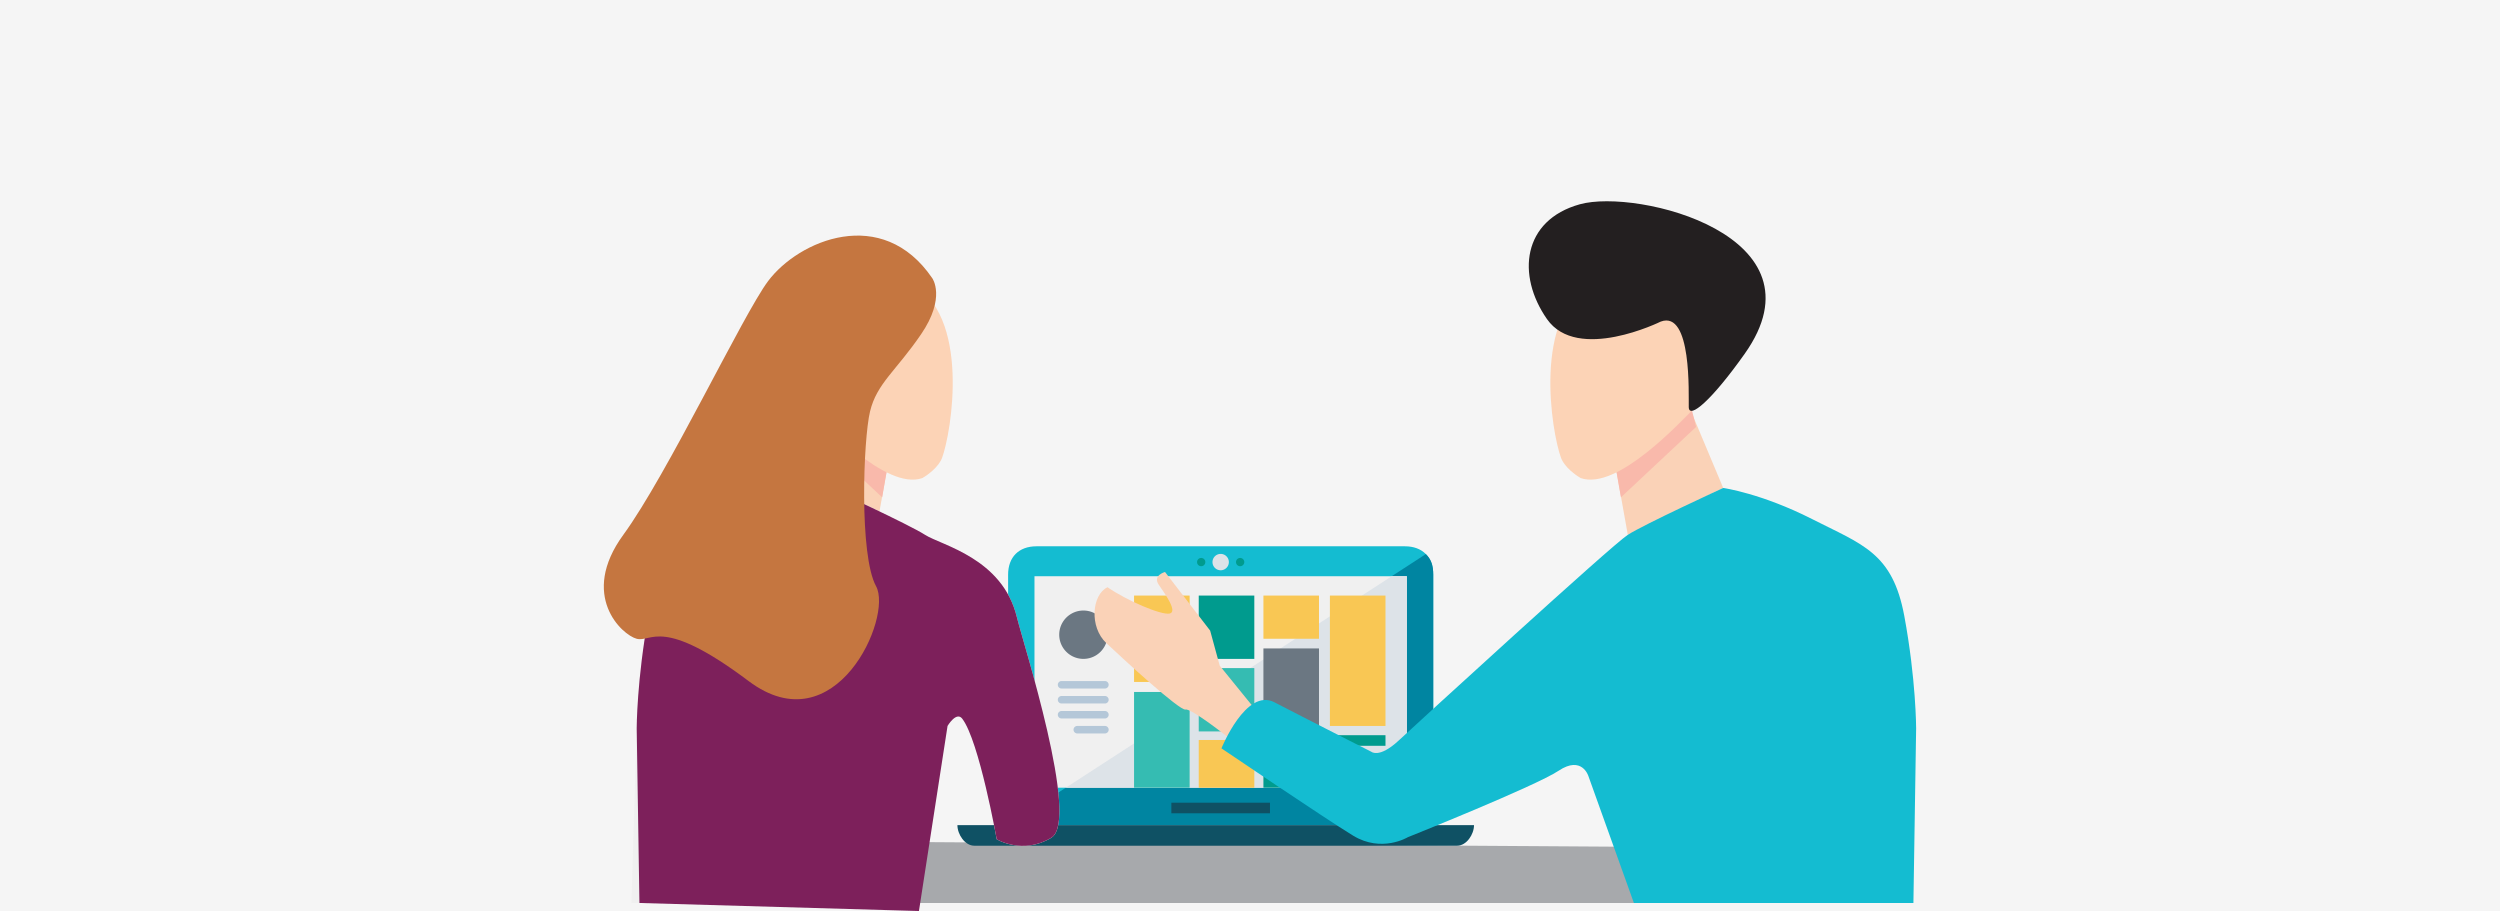
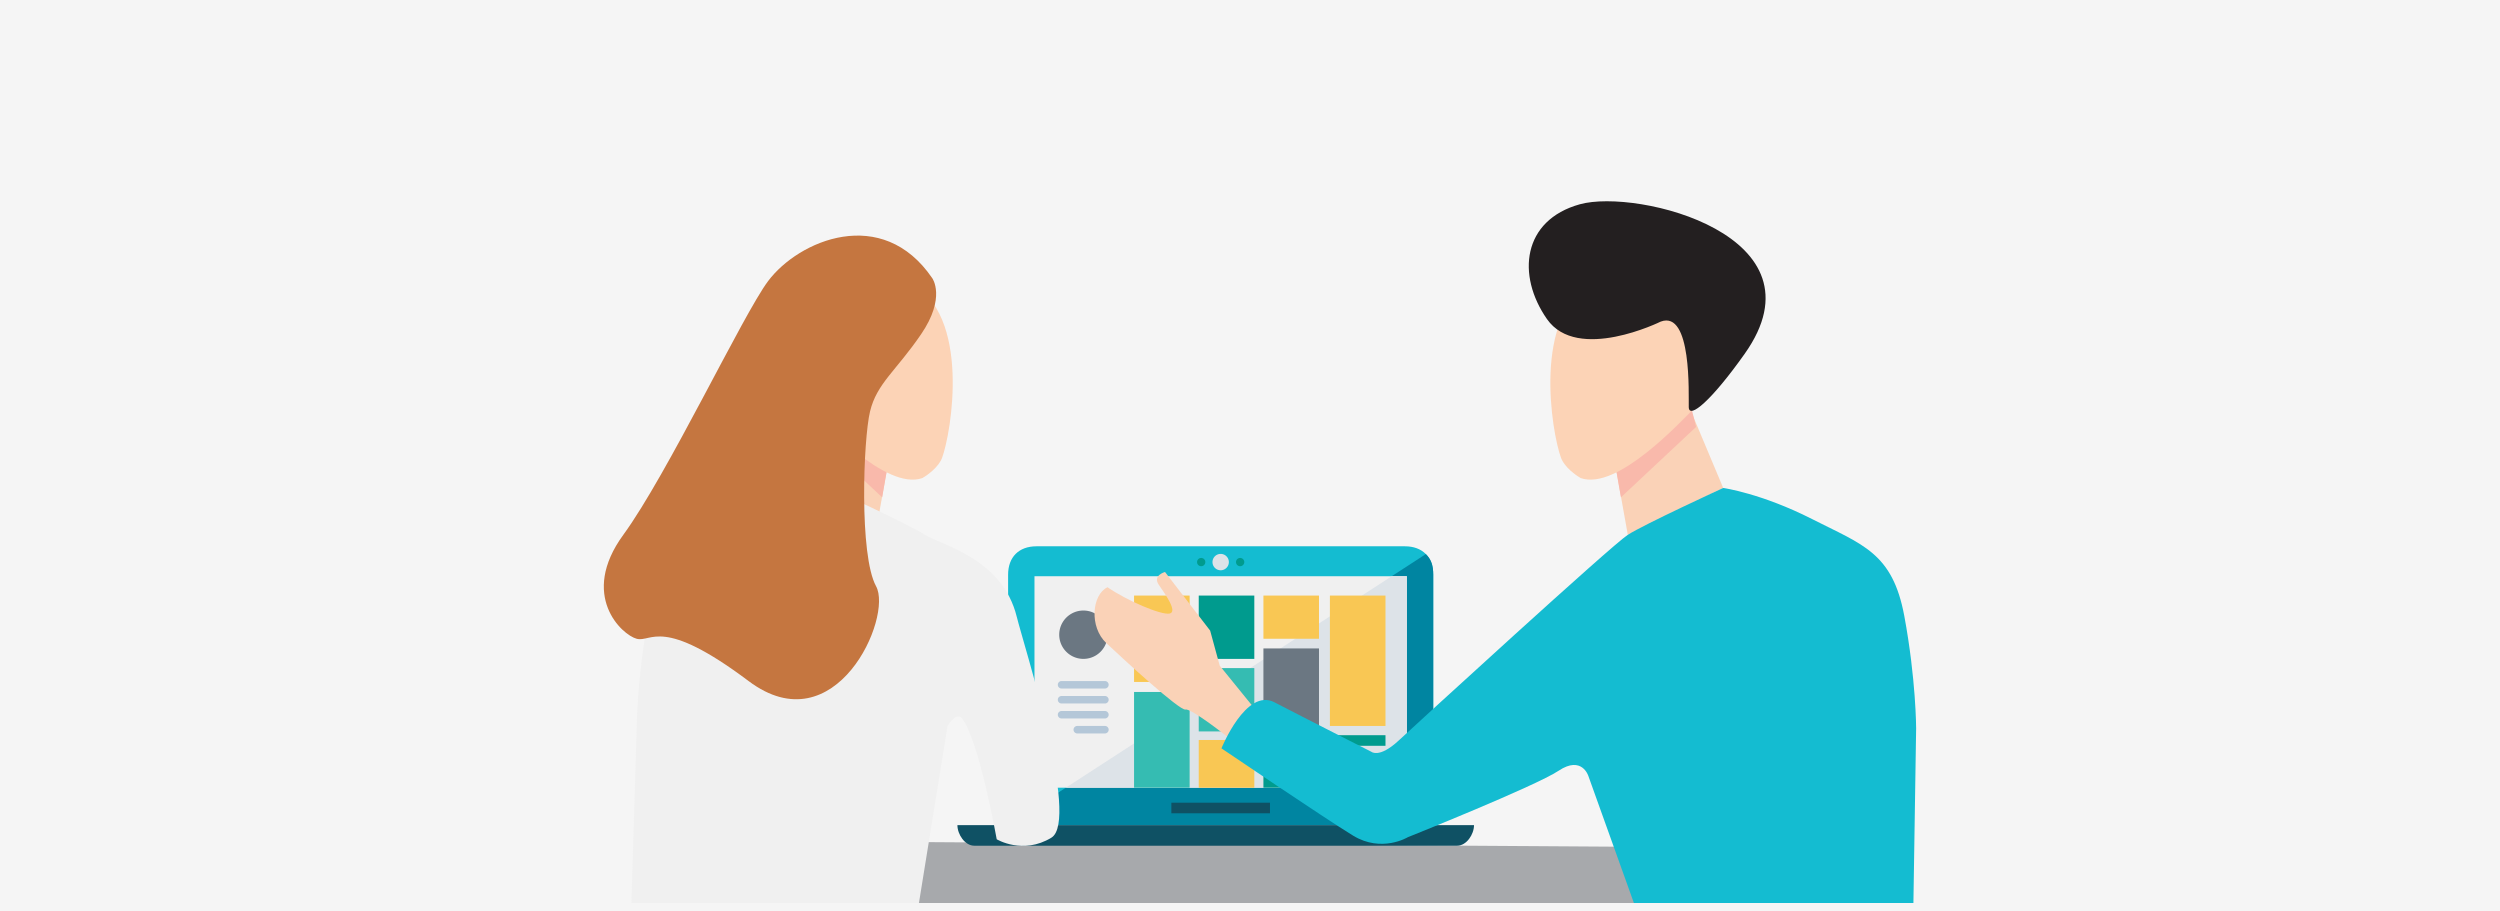
<svg xmlns="http://www.w3.org/2000/svg" width="236" height="86" viewBox="0 0 236 86">
  <g transform="translate(-447 -499)" fill="none" fill-rule="evenodd">
    <path fill="#FFF" d="M0 0h1366v1986H0z" />
    <rect fill="#F5F5F5" x="427" y="499" width="278" height="138" rx="8" />
    <g fill-rule="nonzero">
      <path fill="#A7A9AC" d="M529.048 584.242h79.419l-3.478-5.276-75.94-.503z" />
      <path d="M542.165 576.892v-23.645c0-1.66 1.017-2.677 2.678-2.677h34.778c1.659 0 2.676 1.018 2.676 2.677v23.645h-40.132z" fill="#14BCD1" />
      <path d="M542.165 576.892s38.83-25.197 39.434-25.587c.55.543.698 1.107.698 1.942v23.645h-40.132z" fill="#0085A1" />
      <path d="M586.147 576.892c0 .878-.712 1.943-1.59 1.943h-45.586c-.88 0-1.591-1.065-1.591-1.943h48.767z" fill="#0F5164" />
      <path fill="#F0F0F0" d="M544.655 553.396h35.152v19.963h-35.152z" />
      <path fill="#DDE3E8" d="M579.806 573.359H547.61l30.766-19.963h1.431z" />
      <path d="M551.304 563.997h-4.093a.353.353 0 0 1 0-.707h4.093a.353.353 0 0 1 0 .707M551.304 565.41h-4.093a.353.353 0 0 1 0-.707h4.093a.353.353 0 0 1 0 .707M551.304 566.824h-4.093a.353.353 0 1 1 0-.706h4.093a.352.352 0 1 1 0 .706M551.304 568.238h-2.609a.353.353 0 1 1 0-.708h2.61a.354.354 0 0 1 0 .708" fill="#B4C7D8" />
      <path d="M551.556 558.917a2.282 2.282 0 1 1-4.565-.001 2.282 2.282 0 0 1 4.565 0" fill="#6B7782" />
      <path fill="#F9C754" d="M554.055 555.222h5.246v8.156h-5.246z" />
      <path fill="#35BCB2" d="M554.055 564.322h5.246v9.037h-5.246z" />
      <path fill="#009B8E" d="M560.161 555.221h5.247v5.978h-5.247z" />
      <path fill="#35BCB2" d="M560.161 562.068h5.247v5.979h-5.247z" />
      <path fill="#F9C754" d="M560.161 568.855h5.247v4.505h-5.247zM566.267 555.221h5.246v4.077h-5.246zM572.543 555.222h5.247v12.309h-5.247z" />
      <path fill="#009B8E" d="M572.543 568.403h5.247v1h-5.247zM572.543 570.081h5.247v1h-5.247zM572.543 571.84h5.247v1h-5.247z" />
      <path fill="#6B7782" d="M566.267 560.212h5.246v9.35h-5.246z" />
      <path fill="#009B8E" d="M566.267 570.319h5.246v3.04h-5.246z" />
      <path d="M563.004 552.061a.772.772 0 1 1-1.545 0 .772.772 0 0 1 1.545 0" fill="#DDE3E8" />
      <path d="M560.783 552.061a.39.39 0 1 1-.78 0 .39.39 0 0 1 .78 0M564.46 552.061a.39.39 0 1 1-.78 0 .39.39 0 0 1 .78 0" fill="#009B8E" />
      <path fill="#0F5164" d="M557.576 574.774h9.31v1h-9.31z" />
      <path fill="#FAD2B7" d="m530.956 542.057-1.328 7.432-9.007-4.426 3.824-9.106z" />
      <path d="M542.991 557.26c-1.358-5.589-7.133-6.784-8.668-7.772-1.535-.988-9.007-4.425-9.007-4.425s-6.35-1.544-11.128.886c-4.78 2.43-4.856 5.224-5.967 11.202-1.11 5.977-1.117 10.598-1.117 10.598l-.5 16.493h27.144l2.7-16.711s.834-1.413 1.39-.684c1.598 2.093 3.252 11.38 3.252 11.38s2.462 1.498 5.162-.15c2.7-1.65-2.668-18.376-3.26-20.817" fill="#F0F0F0" />
-       <path d="M542.991 557.26c-1.358-5.589-7.133-6.784-8.668-7.772-1.535-.988-9.007-4.425-9.007-4.425s-6.35-1.544-11.128.886c-4.78 2.43-4.856 5.224-5.967 11.202-1.11 5.977-1.117 10.598-1.117 10.598l.258 16.493 26.386.758 2.7-17.47s.834-1.412 1.39-.683c1.598 2.093 3.252 11.38 3.252 11.38s2.462 1.498 5.162-.15c2.7-1.65-2.668-18.376-3.26-20.817" fill="#7D205B" />
      <path fill="#F9B9AB" d="m530.956 542.057-.68 3.892-7.095-6.647.692-2.778z" />
      <path d="M535.927 542.235c.887-2.385 2.765-13.538-3.018-16.54-3.061-1.546-7.77-3.322-10.285 0-2.515 3.324-.864 10.243.61 11.715 1.472 1.472 7.407 7.922 10.836 6.722 1.54-.911 1.857-1.897 1.857-1.897" fill="#FCD3B6" />
      <path d="M535.007 525.263s1.319 1.808-1.055 5.287c-2.373 3.478-4.184 4.641-4.821 7.293-.638 2.651-1.03 13.575.57 16.497 1.599 2.921-3.827 15.119-12.035 8.95-8.208-6.168-9.159-3.622-10.562-3.99-1.402-.369-5.437-4.09-1.264-9.812 4.175-5.722 11.294-20.78 13.664-23.947 2.892-3.866 10.78-7.22 15.503-.278" fill="#C57640" />
      <path fill="#FAD2B7" d="m599.336 542.057 1.328 7.432 9.007-4.426-3.824-9.106zM565.279 565.704l-3.137-3.864-.903-3.309-4.263-5.536s-1.197.324-.587 1.21c.61.884 1.812 2.552 1.018 2.715-.794.162-4.02-1.218-5.859-2.485-1.473.704-1.743 3.74-.111 5.276 1.631 1.535 6.92 6.4 7.476 6.27.555-.128 4.035 2.635 4.035 2.635l2.33-2.912z" />
      <path d="M562.305 569.644s2.318-5.747 5.002-4.348c2.683 1.398 9.15 4.672 9.15 4.672s.733.648 2.576-1.06c1.843-1.705 20.096-18.432 21.63-19.42 1.536-.988 9.008-4.425 9.008-4.425s3.613.507 8.392 2.938c4.78 2.43 7.591 3.172 8.703 9.15 1.11 5.977 1.117 10.598 1.117 10.598l-.257 16.493H601.24l-4.3-11.993s-.61-1.953-2.801-.495c-2.192 1.459-14.246 6.28-14.246 6.28s-2.462 1.496-5.162-.152c-2.7-1.649-12.426-8.238-12.426-8.238" fill="#14BCD1" />
      <path fill="#F9B9AB" d="m599.336 542.057.68 3.892 7.095-6.647-.693-2.778z" />
      <path d="M594.365 542.235c-.887-2.385-2.765-13.538 3.018-16.54 3.061-1.546 7.77-3.322 10.285 0 2.515 3.324.863 10.243-.61 11.715-1.472 1.472-7.407 7.922-10.836 6.722-1.541-.911-1.857-1.897-1.857-1.897" fill="#FCD3B6" />
      <path d="M603.771 529.359s-7.859 3.89-10.74-.242c-2.881-4.132-2.316-9.325 3.105-10.833 5.422-1.508 23.457 2.955 15.57 14.103-3.127 4.42-5.261 6.225-5.288 5.049-.026-1.175.312-9.184-2.647-8.077" fill="#231F20" />
    </g>
  </g>
</svg>